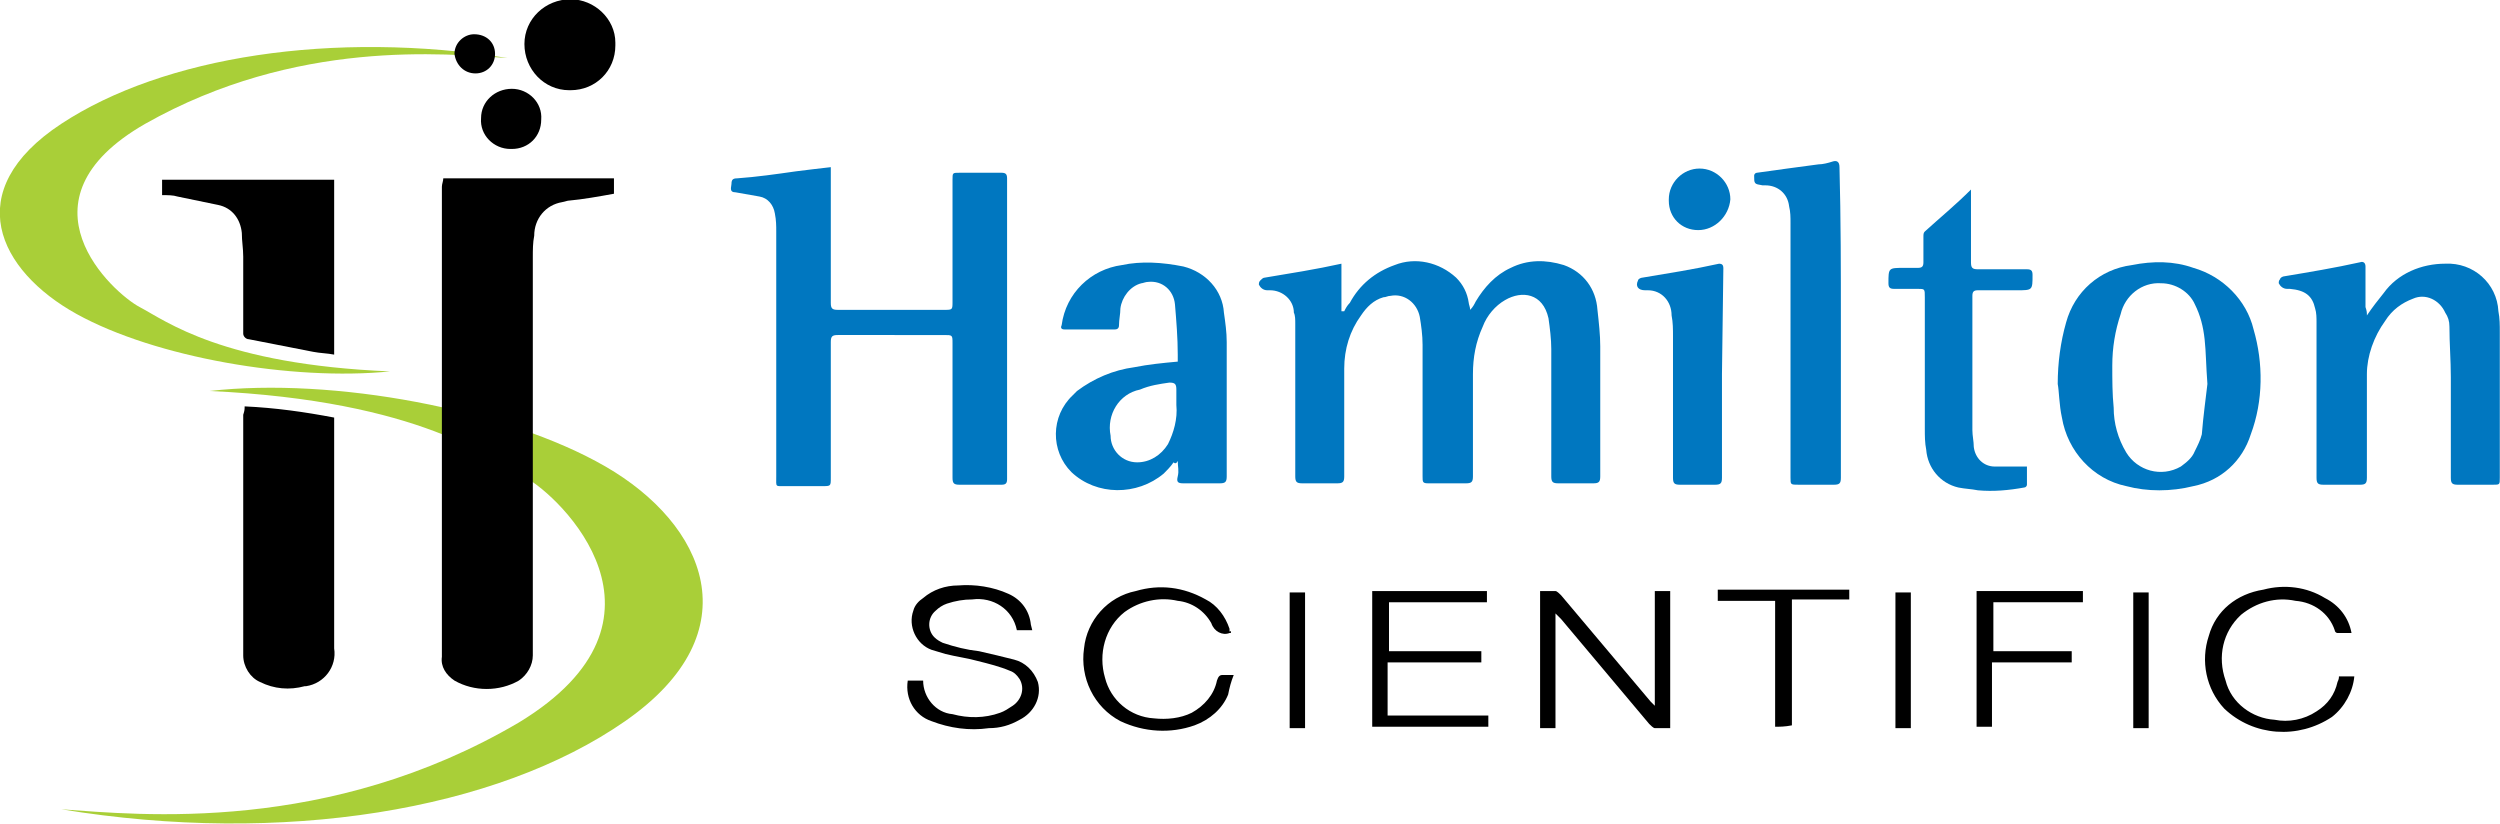
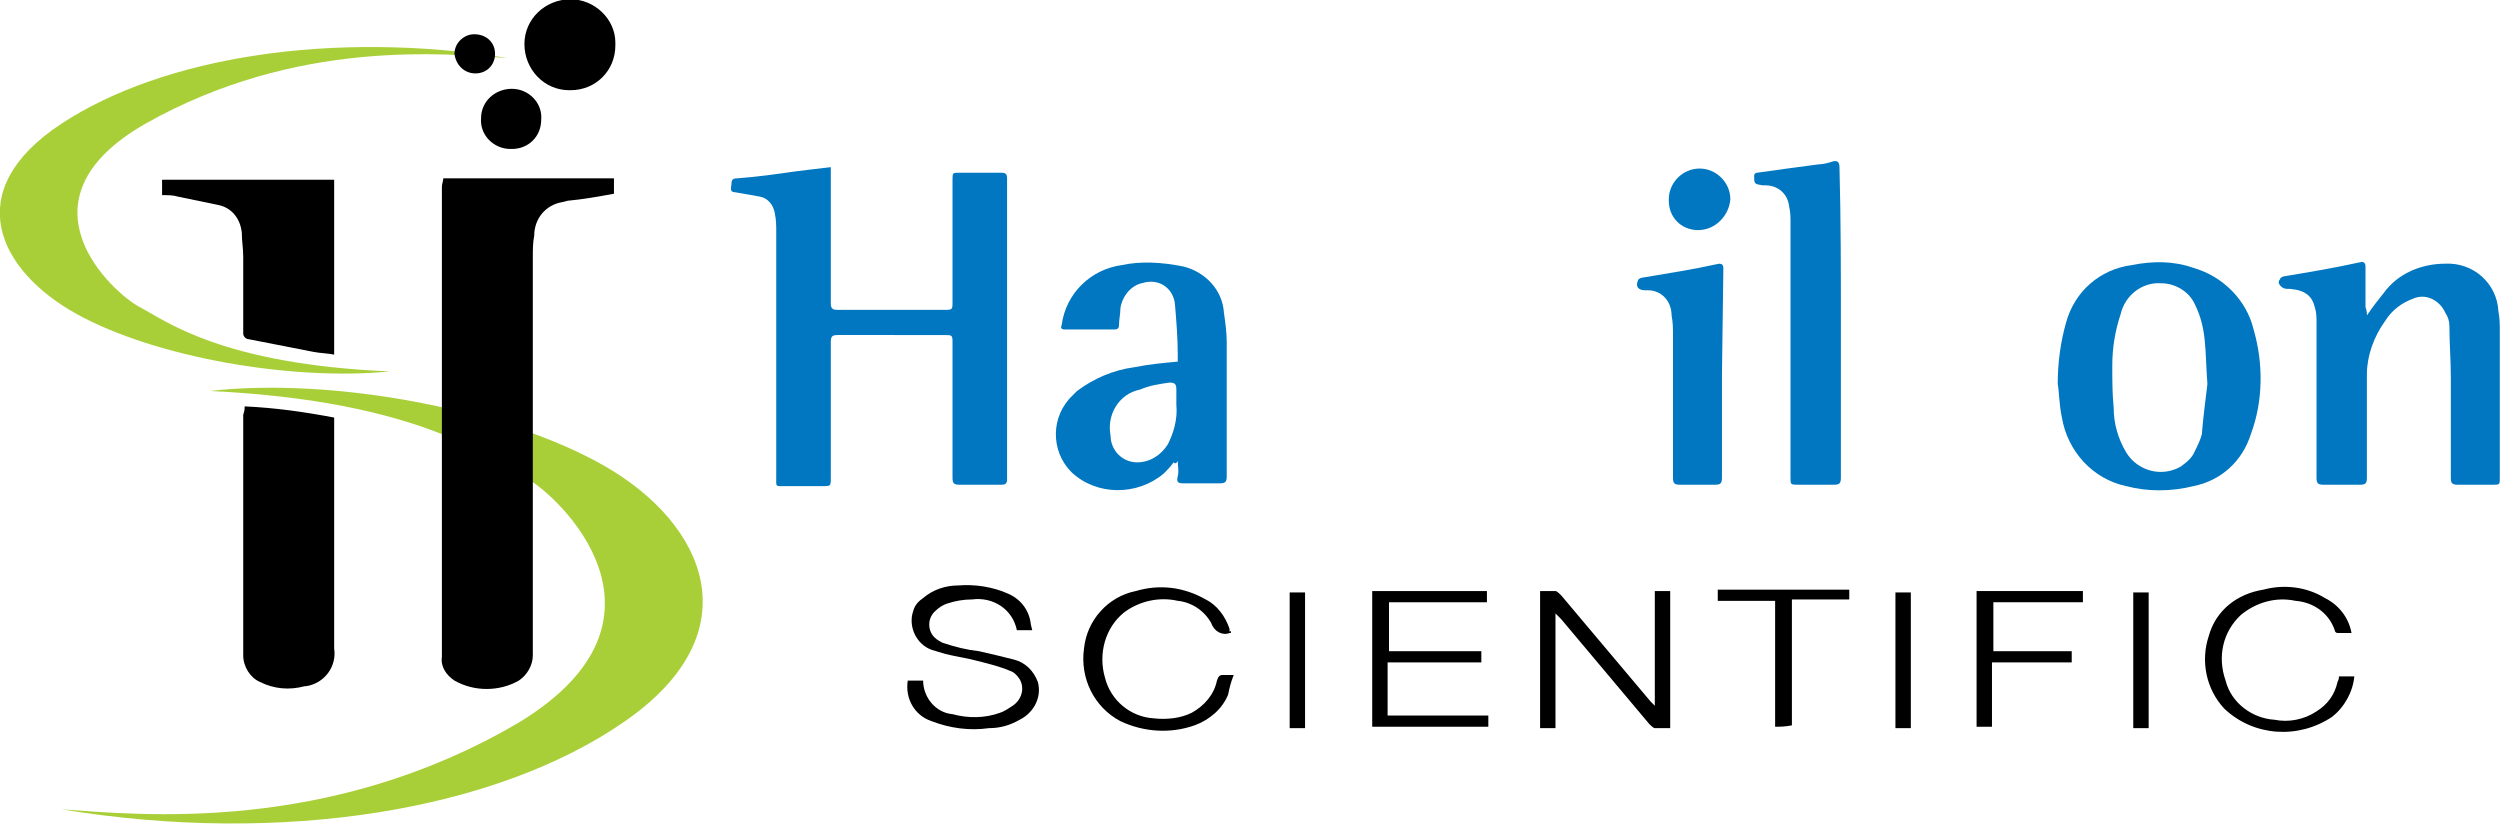
<svg xmlns="http://www.w3.org/2000/svg" version="1.1" id="Layer_1" x="0px" y="0px" viewBox="0 0 178.7 58.9" style="enable-background:new 0 0 178.7 58.9;" xml:space="preserve">
  <style type="text/css">
	.st0{fill:#A9CF38;}
	.st1{fill:#0077C0;}
</style>
  <g id="Group_2555" transform="translate(-775 -3225)">
    <g id="Group_145" transform="translate(804.183 3313.948)">
      <path id="Path_830" class="st0" d="M7.1-84.8C2.6-85.1-8-86.2-18.8-80.1c-9.6,5.5-2.3,12.1-0.4,13.1s5.9,4.1,17.9,4.6    c-7,0.7-16.8-1-22.4-4.1c-5.6-3.1-8.4-8.8-1.1-13.6S-5.4-86.8,7.1-84.8z" />
      <path id="Path_831" class="st0" d="M-24.8-31.1c5.6,0.4,19.1,1.8,32.7-6.2c12.2-7.4,2.9-16.2,0.5-17.5S0.9-60.3-14.2-61    c8.8-1,21.2,1.3,28.3,5.4s10.6,11.8,1.4,18.2S-9-28.5-24.8-31.1z" />
      <g id="Group_144" transform="translate(11.703)">
        <path id="Path_832" d="M-9.2-76.2H3v1.1c-1.1,0.2-2.2,0.4-3.3,0.5l-0.4,0.1c-1.2,0.2-2,1.2-2,2.4c-0.1,0.5-0.1,1-0.1,1.6v28.4     c0,0.7-0.4,1.4-1,1.8c-1.4,0.8-3.2,0.8-4.6,0c-0.6-0.4-1-1-0.9-1.7V-60c0-5.2,0-10.4,0-15.6C-9.3-75.8-9.2-76-9.2-76.2z" />
        <path id="Path_833" class="st1" d="M18.5-77v9.7c0,0.4,0.1,0.5,0.5,0.5h7.6c0.6,0,0.6,0,0.6-0.6v-8.7c0-0.5,0-0.5,0.5-0.5h3     c0.3,0,0.4,0.1,0.4,0.4v21.5c0,0.3-0.1,0.4-0.4,0.4c-1,0-2,0-3,0c-0.4,0-0.5-0.1-0.5-0.5v-9.6c0-0.6,0-0.6-0.6-0.6H19     c-0.4,0-0.5,0.1-0.5,0.5c0,3.2,0,6.5,0,9.7c0,0.6,0,0.6-0.6,0.6h-2.6c-0.8,0-0.7,0.1-0.7-0.7v-17.5c0-0.4,0-0.8-0.1-1.3     c-0.1-0.6-0.5-1.1-1.1-1.2c-0.6-0.1-1.1-0.2-1.7-0.3c-0.5,0-0.3-0.4-0.3-0.6c0-0.3,0.1-0.4,0.4-0.4c1.4-0.1,2.8-0.3,4.2-0.5     C16.8-76.8,17.6-76.9,18.5-77z" />
-         <path id="Path_834" class="st1" d="M55.2-66.7c0.1-0.2,0.2-0.4,0.4-0.6c0.7-1.3,1.8-2.2,3.2-2.7c1.5-0.6,3.2-0.2,4.4,0.9     c0.5,0.5,0.8,1.1,0.9,1.8c0,0.1,0.1,0.3,0.1,0.5c0.2-0.2,0.3-0.4,0.4-0.6c0.6-1,1.4-1.9,2.5-2.4c1.2-0.6,2.5-0.6,3.8-0.2     c1.4,0.5,2.3,1.7,2.4,3.2c0.1,0.9,0.2,1.8,0.2,2.6c0,3.1,0,6.2,0,9.3c0,0.4-0.1,0.5-0.5,0.5c-0.8,0-1.7,0-2.5,0     c-0.4,0-0.5-0.1-0.5-0.5c0-3,0-6,0-9.1c0-0.7-0.1-1.5-0.2-2.2c-0.4-1.8-1.9-2-3.1-1.3c-0.7,0.4-1.3,1.1-1.6,1.9     c-0.5,1.1-0.7,2.2-0.7,3.4v7.3c0,0.4-0.1,0.5-0.5,0.5c-0.9,0-1.8,0-2.7,0c-0.4,0-0.4-0.1-0.4-0.5c0-3.1,0-6.3,0-9.4     c0-0.7-0.1-1.4-0.2-2c-0.2-1-1.1-1.7-2.1-1.5c-0.2,0-0.3,0.1-0.5,0.1c-0.7,0.2-1.2,0.7-1.6,1.3c-0.8,1.1-1.2,2.4-1.2,3.8     c0,2.6,0,5.1,0,7.7c0,0.4-0.1,0.5-0.5,0.5c-0.8,0-1.7,0-2.5,0c-0.4,0-0.5-0.1-0.5-0.5v-10.9c0-0.3,0-0.6-0.1-0.8     c0-0.9-0.8-1.6-1.7-1.6c0,0,0,0,0,0h-0.2c-0.3,0-0.5-0.2-0.6-0.4c0-0.1,0-0.2,0.1-0.3c0.1-0.1,0.2-0.2,0.3-0.2     c1.8-0.3,3.7-0.6,5.5-1C55-70.2,55-70,55-69.8v3.1C55.1-66.7,55.2-66.7,55.2-66.7z" />
        <path id="Path_835" class="st1" d="M128.3-66.4c0.4-0.6,0.8-1.1,1.2-1.6c1-1.4,2.7-2.1,4.4-2.1c2-0.1,3.7,1.4,3.8,3.4     c0.1,0.5,0.1,1,0.1,1.5v10.4c0,0.5,0,0.5-0.5,0.5h-2.5c-0.4,0-0.5-0.1-0.5-0.5c0-2.4,0-4.8,0-7.2c0-1.2-0.1-2.4-0.1-3.6     c0-0.4-0.1-0.7-0.3-1c-0.4-0.9-1.4-1.4-2.3-1c0,0,0,0,0,0c-0.8,0.3-1.5,0.8-2,1.6c-0.8,1.1-1.3,2.5-1.3,3.8v7.4     c0,0.4-0.1,0.5-0.5,0.5c-0.9,0-1.8,0-2.6,0c-0.4,0-0.5-0.1-0.5-0.5v-11.1c0-0.3,0-0.7-0.1-1c-0.2-0.9-0.7-1.3-1.8-1.4h-0.2     c-0.3,0-0.5-0.2-0.6-0.4c0-0.1,0-0.2,0.1-0.3c0-0.1,0.2-0.2,0.3-0.2c1.8-0.3,3.6-0.6,5.4-1c0.3-0.1,0.4,0.1,0.4,0.3v2.9     C128.3-66.7,128.3-66.6,128.3-66.4z" />
        <path id="Path_836" d="M-23.4-59.9c2.2,0.1,4.3,0.4,6.4,0.8v11.4c0,1.7,0,3.4,0,5.1c0.2,1.3-0.7,2.5-2,2.7c0,0-0.1,0-0.1,0     c-1.1,0.3-2.2,0.2-3.2-0.3c-0.7-0.3-1.2-1.1-1.2-1.9c0-5.7,0-11.5,0-17.2C-23.4-59.6-23.4-59.7-23.4-59.9z" />
        <path id="Path_837" class="st1" d="M106.2-61.5c0-1.5,0.2-3,0.6-4.4c0.6-2.2,2.4-3.8,4.7-4.1c1.5-0.3,3-0.3,4.4,0.2     c2.1,0.6,3.8,2.3,4.3,4.4c0.7,2.4,0.7,5.1-0.2,7.5c-0.6,1.9-2.1,3.3-4.1,3.7c-1.6,0.4-3.3,0.4-4.8,0c-2.4-0.5-4.2-2.5-4.6-4.9     C106.3-60,106.3-61,106.2-61.5z M116.9-61.5c-0.1-1.3-0.1-2.3-0.2-3.2c-0.1-0.9-0.3-1.7-0.7-2.5c-0.4-0.9-1.4-1.5-2.4-1.5     c-1.4-0.1-2.6,0.9-2.9,2.2c-0.4,1.2-0.6,2.4-0.6,3.7c0,1,0,2,0.1,3c0,1.1,0.3,2.2,0.9,3.2c0.8,1.3,2.5,1.8,3.9,1     c0.4-0.3,0.8-0.6,1-1.1c0.2-0.4,0.4-0.8,0.5-1.2C116.6-59.2,116.8-60.6,116.9-61.5L116.9-61.5z" />
        <path id="Path_838" class="st1" d="M43-55.9c-0.2,0.3-0.5,0.6-0.7,0.8c-1.9,1.6-4.8,1.6-6.6-0.1c-1.5-1.5-1.5-4,0.1-5.5     c0.1-0.1,0.2-0.2,0.3-0.3c1.2-0.9,2.6-1.5,4.1-1.7c1-0.2,2-0.3,3.1-0.4v-0.5c0-1.2-0.1-2.4-0.2-3.6c-0.1-1-0.9-1.7-1.9-1.6     c-0.2,0-0.4,0.1-0.5,0.1c-0.8,0.2-1.4,1-1.5,1.8c0,0.4-0.1,0.8-0.1,1.2c0,0.2-0.1,0.3-0.3,0.3h-3.6c-0.2,0-0.3-0.1-0.2-0.3     c0.3-2.3,2.1-4,4.3-4.3c1.4-0.3,2.9-0.2,4.4,0.1c1.6,0.4,2.8,1.7,2.9,3.3c0.1,0.7,0.2,1.4,0.2,2.1c0,3.2,0,6.4,0,9.6     c0,0.4-0.1,0.5-0.5,0.5c-0.9,0-1.8,0-2.6,0c-0.4,0-0.5-0.1-0.4-0.5s0-0.7,0-1.1C43.2-55.8,43.1-55.8,43-55.9z M43.2-60     c0-0.5,0-0.8,0-1.1c0-0.4-0.1-0.5-0.5-0.5c-0.7,0.1-1.4,0.2-2.1,0.5c-1.5,0.3-2.4,1.8-2.1,3.3c0,1,0.8,1.9,1.9,1.9c0,0,0,0,0,0     c0.9,0,1.7-0.5,2.2-1.3C43-58,43.3-59,43.2-60L43.2-60z" />
        <path id="Path_839" d="M-29.3-75v-1.1H-17v12.5c-0.5-0.1-1-0.1-1.5-0.2c-1.5-0.3-3.1-0.6-4.6-0.9c-0.2,0-0.4-0.2-0.4-0.4     c0,0,0,0,0,0c0-1.8,0-3.6,0-5.5c0-0.6-0.1-1.1-0.1-1.7c-0.1-1-0.7-1.8-1.7-2c-1-0.2-1.9-0.4-2.9-0.6C-28.5-75-28.9-75-29.3-75z" />
        <path id="Path_840" class="st1" d="M90.7-65.9v11.1c0,0.4-0.1,0.5-0.5,0.5c-0.8,0-1.7,0-2.5,0c-0.6,0-0.6,0-0.6-0.5V-73     c0-0.4,0-0.8-0.1-1.2c-0.1-0.9-0.8-1.5-1.7-1.5h-0.2c-0.6-0.1-0.6-0.1-0.6-0.7c0-0.1,0.1-0.2,0.2-0.2c1.4-0.2,2.9-0.4,4.4-0.6     c0.3,0,0.7-0.1,1-0.2c0.3-0.1,0.5,0,0.5,0.4C90.7-73.3,90.7-69.6,90.7-65.9z" />
-         <path id="Path_841" class="st1" d="M104-55.6v1.3c0,0.1-0.1,0.2-0.2,0.2c-1.1,0.2-2.2,0.3-3.3,0.2c-0.5-0.1-0.9-0.1-1.4-0.2     c-1.3-0.3-2.2-1.4-2.3-2.7c-0.1-0.5-0.1-1-0.1-1.5v-9.4c0-0.6,0-0.6-0.5-0.6h-1.7c-0.3,0-0.4-0.1-0.4-0.4c0-1.1,0-1.1,1.1-1.1h1     c0.3,0,0.4-0.1,0.4-0.4V-72c0-0.2,0-0.3,0.1-0.4c1.1-1,2.2-1.9,3.3-3v5.2c0,0.4,0.1,0.5,0.5,0.5c1.2,0,2.3,0,3.5,0     c0.3,0,0.4,0.1,0.4,0.4c0,1.1,0,1.1-1.1,1.1h-2.8c-0.3,0-0.4,0.1-0.4,0.4v9.6c0,0.4,0.1,0.8,0.1,1.2c0.1,0.8,0.7,1.4,1.5,1.4     C102.5-55.6,103.2-55.6,104-55.6z" />
        <path id="Path_842" class="st1" d="M82.2-62.2v7.4c0,0.4-0.1,0.5-0.5,0.5c-0.8,0-1.7,0-2.5,0c-0.4,0-0.5-0.1-0.5-0.5v-10.1     c0-0.5,0-1-0.1-1.5c0-1-0.7-1.8-1.7-1.8c-0.1,0-0.2,0-0.2,0c-0.5,0-0.7-0.3-0.5-0.7c0-0.1,0.2-0.2,0.3-0.2c1.8-0.3,3.7-0.6,5.5-1     c0.2,0,0.3,0.1,0.3,0.3L82.2-62.2L82.2-62.2z" />
        <path id="Path_843" d="M77.4-38.5v-8.2h1.1v9.8c-0.4,0-0.7,0-1.1,0c-0.1,0-0.3-0.2-0.4-0.3c-2.1-2.5-4.2-5-6.3-7.5     c-0.1-0.1-0.2-0.2-0.4-0.4v8.2h-1.1v-9.8c0.4,0,0.7,0,1.1,0c0.1,0,0.3,0.2,0.4,0.3c2.1,2.5,4.3,5.1,6.4,7.6     C77.2-38.7,77.3-38.6,77.4-38.5z" />
        <path id="Path_844" d="M3.1-85.7c0,1.8-1.4,3.2-3.2,3.2c0,0-0.1,0-0.1,0c-1.8,0-3.2-1.5-3.2-3.3c0-1.8,1.5-3.2,3.3-3.2     c1.7,0,3.2,1.4,3.2,3.1C3.1-85.8,3.1-85.7,3.1-85.7z" />
        <path id="Path_845" d="M32.9-43.9h-1.1c-0.3-1.5-1.7-2.4-3.2-2.2c-0.6,0-1.2,0.1-1.8,0.3c-0.3,0.1-0.6,0.3-0.8,0.5     c-0.6,0.5-0.6,1.4-0.1,1.9c0.2,0.2,0.4,0.3,0.6,0.4c0.9,0.3,1.7,0.5,2.6,0.6c0.9,0.2,1.7,0.4,2.5,0.6c0.8,0.2,1.4,0.8,1.7,1.6     c0.3,1.1-0.3,2.2-1.3,2.7c-0.7,0.4-1.4,0.6-2.2,0.6c-1.4,0.2-2.8,0-4.1-0.5c-1.2-0.4-1.9-1.6-1.7-2.9h1.1c0,1.2,0.9,2.3,2.1,2.4     c1.1,0.3,2.3,0.3,3.4-0.1c0.3-0.1,0.6-0.3,0.9-0.5c0.6-0.4,0.9-1.2,0.5-1.9c-0.2-0.3-0.4-0.5-0.7-0.6c-0.7-0.3-1.5-0.5-2.3-0.7     c-0.7-0.2-1.5-0.3-2.3-0.5c-0.3-0.1-0.7-0.2-1-0.3c-1.1-0.4-1.7-1.7-1.3-2.8c0.1-0.4,0.4-0.7,0.7-0.9c0.7-0.6,1.6-0.9,2.5-0.9     c1.2-0.1,2.5,0.1,3.6,0.6c0.9,0.4,1.5,1.2,1.6,2.2L32.9-43.9z" />
        <path id="Path_846" d="M58.3-41.6v3.8h7.2v0.8h-8.3v-9.7h8.2v0.8h-7v3.5h6.6v0.8C62.6-41.6,60.5-41.6,58.3-41.6z" />
        <path id="Path_847" d="M126.3-40.6h1.1c-0.1,1.1-0.7,2.2-1.6,2.9c-2.4,1.6-5.6,1.4-7.7-0.6c-1.3-1.4-1.7-3.4-1.1-5.2     c0.5-1.8,2-3,3.9-3.3c1.5-0.4,3.1-0.2,4.4,0.6c1,0.5,1.7,1.4,1.9,2.5h-1c-0.1,0-0.2-0.1-0.2-0.2c-0.4-1.2-1.5-2-2.8-2.1     c-1.4-0.3-2.8,0.1-3.9,1c-1.3,1.2-1.7,3-1.1,4.7c0.4,1.6,1.9,2.7,3.5,2.8c1,0.2,2.1,0,3-0.6c0.8-0.5,1.3-1.2,1.5-2.1     C126.3-40.4,126.3-40.5,126.3-40.6z" />
        <path id="Path_848" d="M47.1-43.7c-0.1,0-0.1,0-0.1,0c-0.5,0.2-1.1-0.1-1.3-0.7c-0.5-0.9-1.4-1.5-2.4-1.6c-1.3-0.3-2.7,0-3.8,0.8     c-1.4,1.1-1.9,3-1.4,4.7c0.4,1.6,1.8,2.8,3.5,2.9c0.9,0.1,1.9,0,2.7-0.4c0.9-0.5,1.6-1.3,1.8-2.3c0.1-0.3,0.2-0.4,0.4-0.4     c0.3,0,0.6,0,0.8,0c-0.2,0.5-0.3,0.9-0.4,1.4c-0.4,1-1.3,1.8-2.4,2.2c-1.7,0.6-3.6,0.5-5.3-0.3c-1.9-1-2.9-3.1-2.6-5.2     c0.2-2,1.7-3.7,3.7-4.1c1.7-0.5,3.4-0.3,5,0.6c0.8,0.4,1.4,1.2,1.7,2.1c0,0.1,0,0.1,0,0.2C47.1-43.9,47.1-43.8,47.1-43.7z" />
        <path id="Path_849" d="M108-46.7v0.8h-6.4v3.5h5.6v0.8h-5.7v4.6h-1.1v-9.7H108z" />
        <path id="Path_850" d="M86-37v-9h-4.1v-0.8h9.4v0.7h-4.1v9C86.7-37,86.3-37,86-37z" />
        <path id="Path_851" class="st1" d="M80.5-72.5c-1.2,0-2.1-0.9-2.1-2.1c0,0,0-0.1,0-0.1c0-1.2,1-2.2,2.2-2.2s2.2,1,2.2,2.2     C82.7-73.5,81.7-72.5,80.5-72.5C80.5-72.5,80.5-72.5,80.5-72.5z" />
        <path id="Path_852" d="M-4.4-78.3c-1.2,0-2.2-1-2.1-2.2c0,0,0,0,0,0c0-1.2,1-2.1,2.2-2.1c1.2,0,2.2,1,2.1,2.2c0,0,0,0,0,0     c0,1.2-0.9,2.1-2.1,2.1C-4.3-78.3-4.3-78.3-4.4-78.3z" />
        <path id="Path_853" d="M52.4-36.9h-1.1v-9.7h1.1V-36.9z" />
        <path id="Path_854" d="M95.7-36.9h-1.1v-9.7h1.1V-36.9z" />
        <path id="Path_855" d="M112.7-36.9h-1.1v-9.7h1.1V-36.9z" />
        <path id="Path_856" d="M-5.5-85.1c0,0.8-0.6,1.4-1.4,1.4c0,0,0,0,0,0c-0.8,0-1.4-0.6-1.5-1.4c0-0.8,0.7-1.4,1.4-1.4     C-6.1-86.5-5.5-85.9-5.5-85.1L-5.5-85.1z" />
      </g>
    </g>
  </g>
</svg>